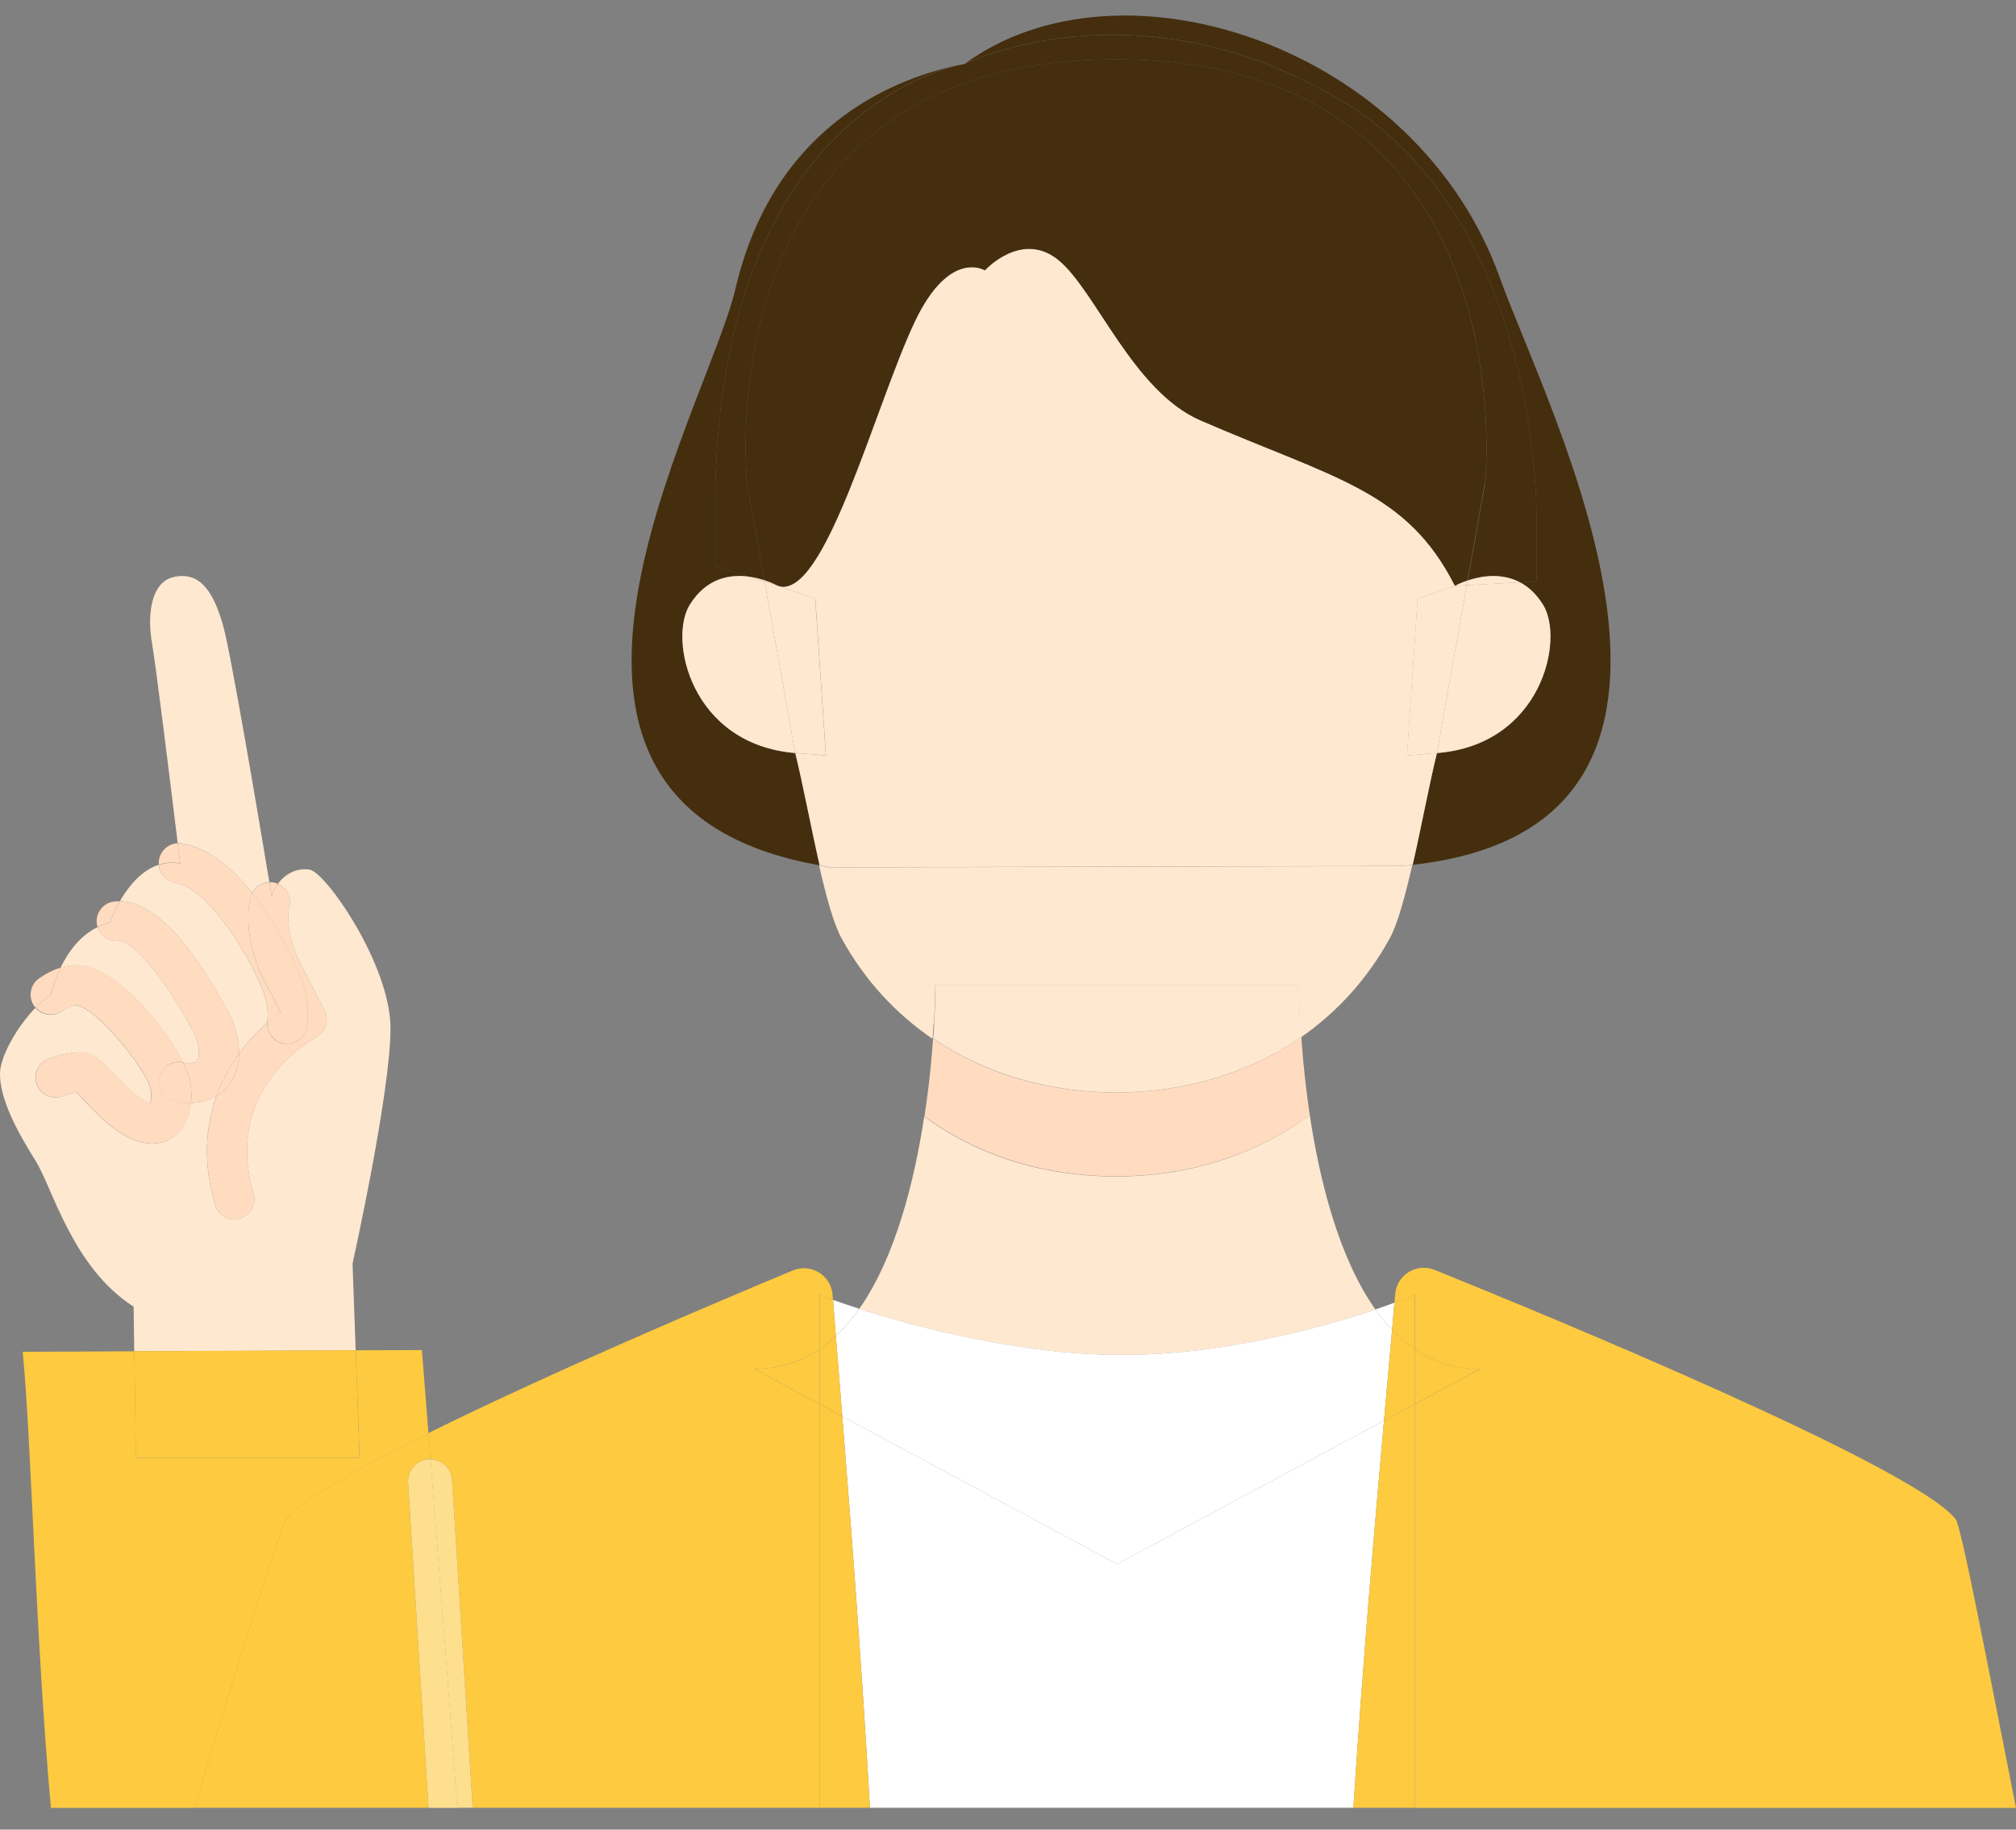
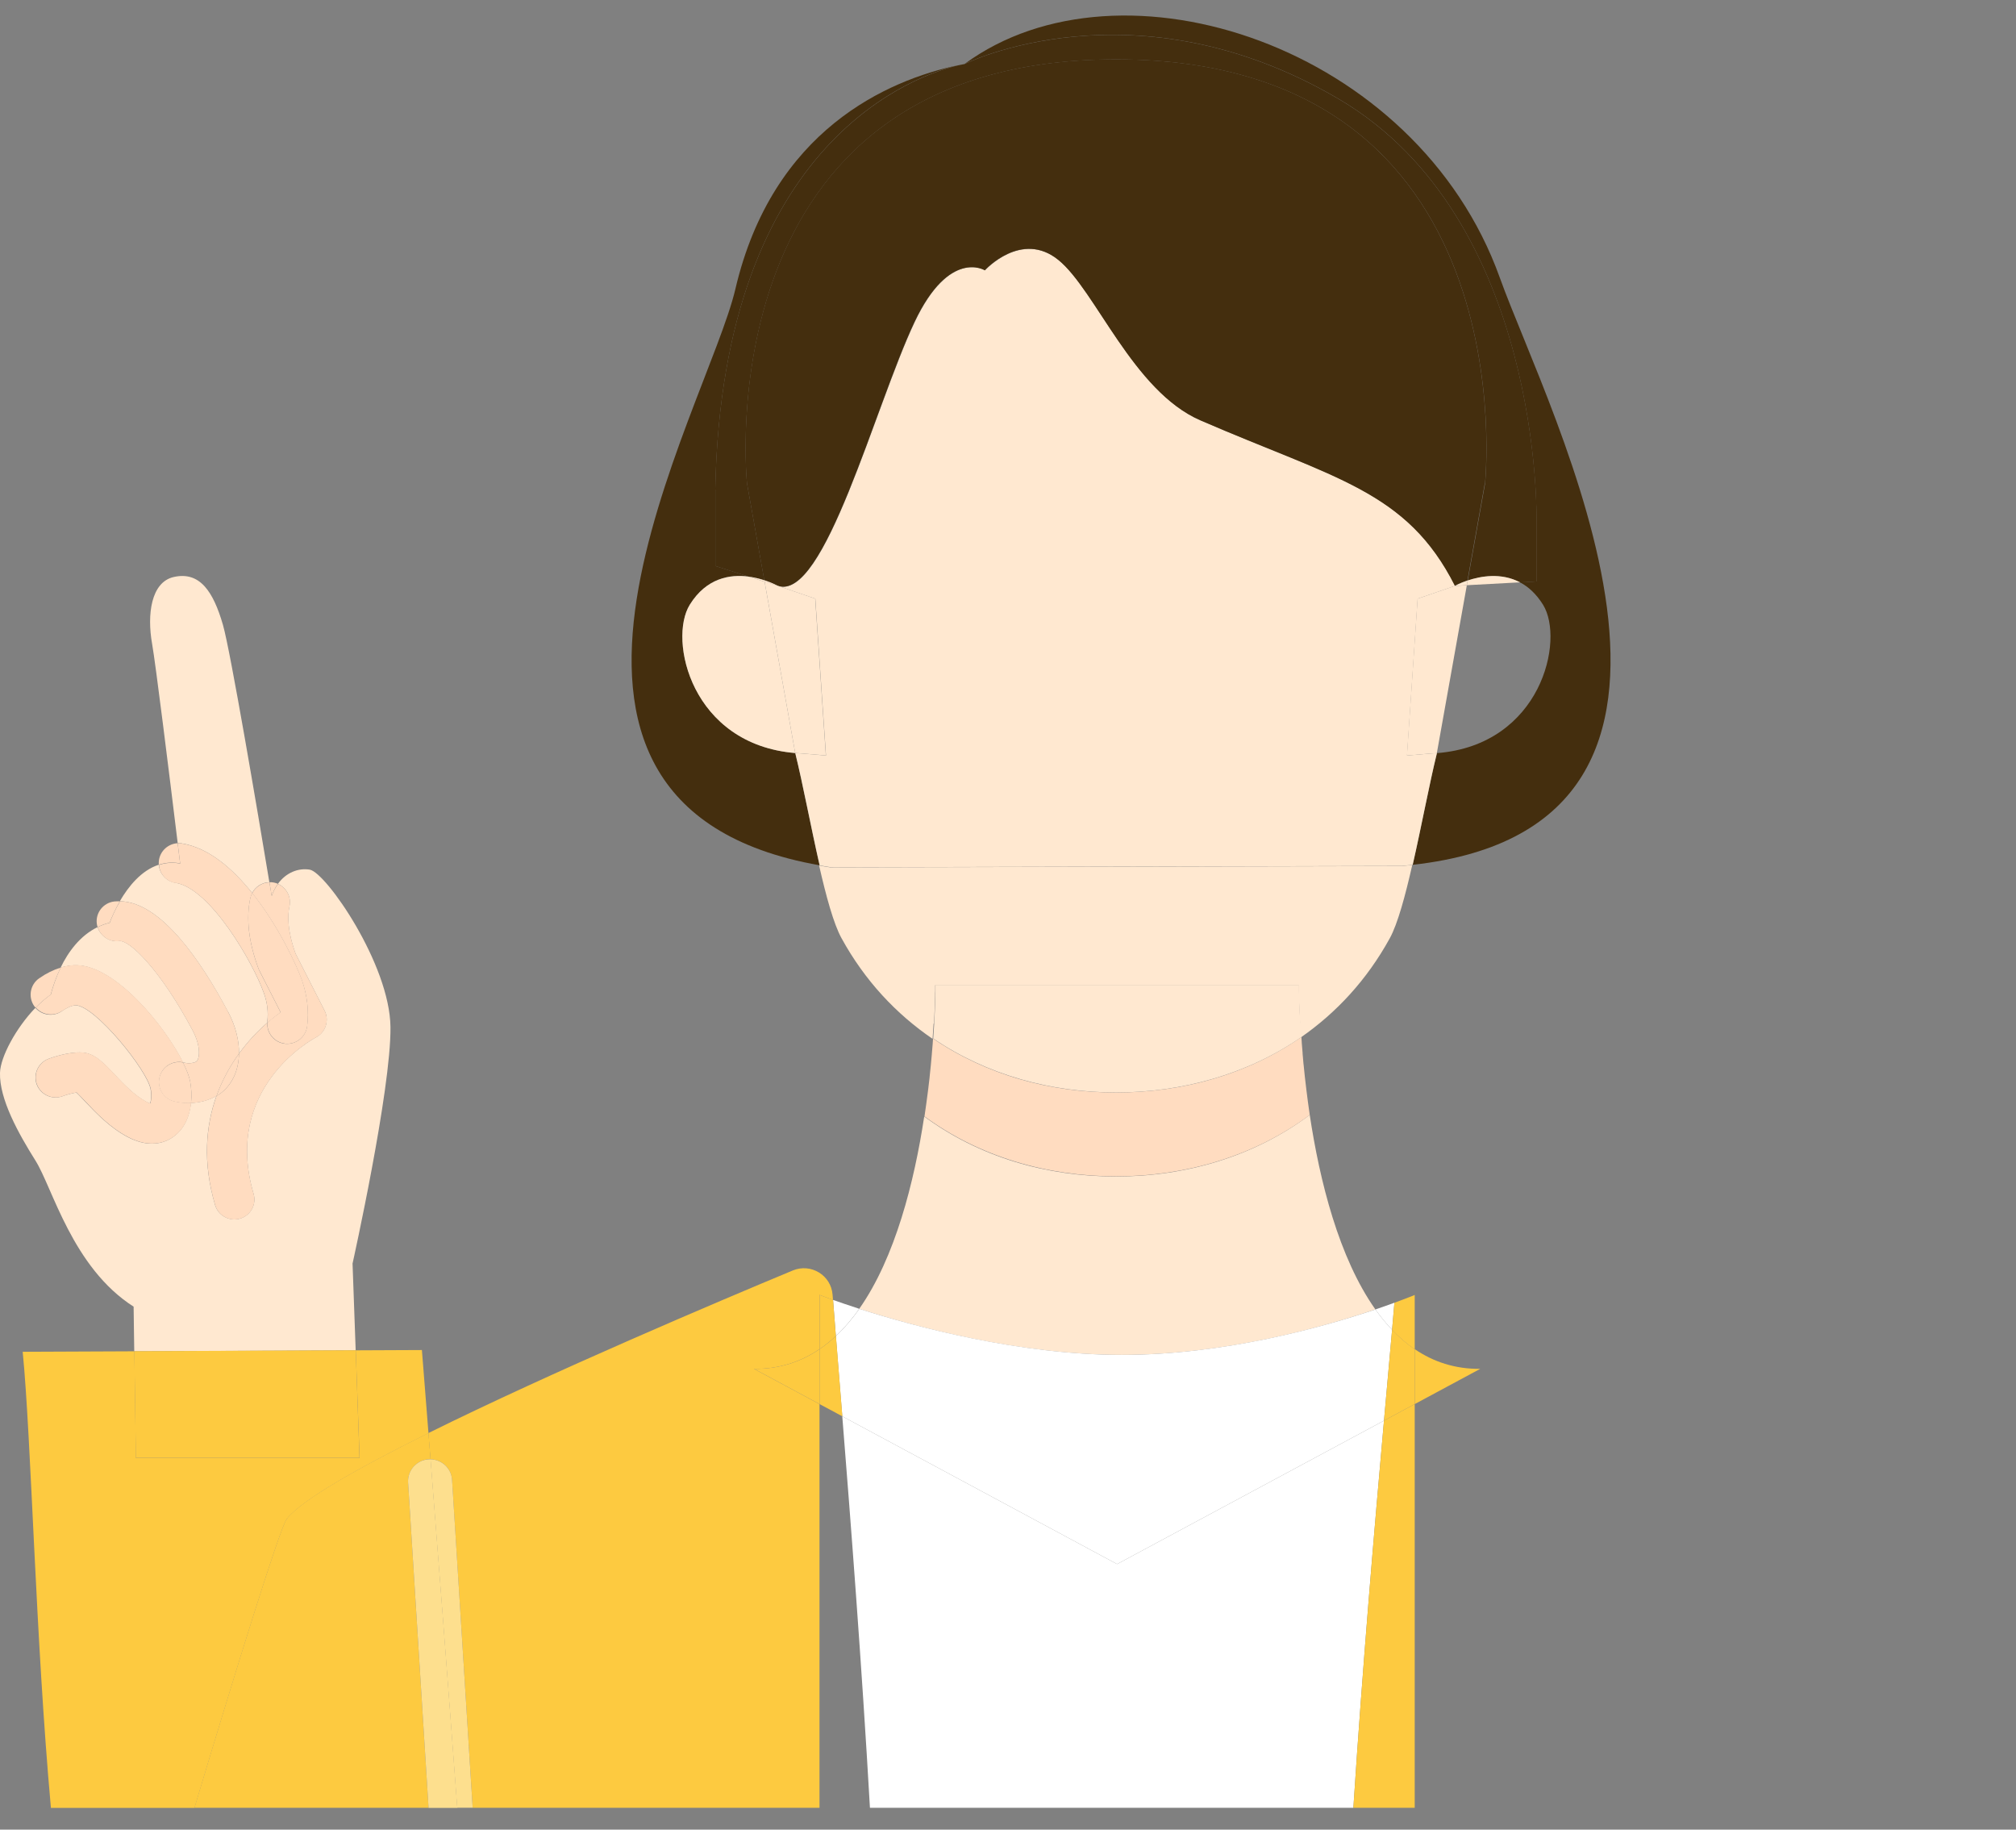
<svg xmlns="http://www.w3.org/2000/svg" width="54" height="49" viewBox="0 0 54 49" fill="none">
  <rect x="0" y="0" width="54" height="49" fill="#808080" stroke="none" />
  <g clip-path="url(#clip0_458_1665)">
    <path d="M34.863 27.895C34.863 27.908 34.863 27.921 34.865 27.936C34.865 27.923 34.865 27.908 34.863 27.895Z" fill="#FFE8D0" />
    <path d="M36.841 35.069C35.86 33.682 35.348 31.622 35.082 29.857C35.082 29.857 35.082 29.857 35.082 29.859C33.591 30.976 31.757 31.509 29.892 31.509C28.028 31.509 26.236 30.991 24.756 29.902C24.49 31.65 23.981 33.678 23.016 35.052C24.488 35.526 27.276 36.286 30.049 36.286C32.822 36.286 35.432 35.544 36.839 35.069H36.841Z" fill="#FFE8D0" />
    <path d="M34.985 29.142C34.985 29.142 34.985 29.16 34.987 29.168C34.987 29.16 34.987 29.151 34.985 29.142Z" fill="#FFE8D0" />
    <path d="M34.947 28.815C34.947 28.828 34.949 28.839 34.951 28.852C34.951 28.839 34.949 28.828 34.947 28.815Z" fill="#FFE8D0" />
    <path d="M34.915 28.483C34.915 28.496 34.917 28.509 34.919 28.522C34.919 28.509 34.917 28.496 34.915 28.483Z" fill="#FFE8D0" />
    <path d="M24.808 29.56C24.808 29.549 24.81 29.538 24.812 29.528C24.812 29.538 24.81 29.549 24.808 29.56Z" fill="#FFE8D0" />
    <path d="M24.892 28.873C24.892 28.873 24.892 28.856 24.894 28.849C24.894 28.858 24.894 28.866 24.892 28.873Z" fill="#FFE8D0" />
    <path d="M36.251 48.416C36.5 44.589 36.822 40.849 37.071 38.047L29.922 41.889L22.561 37.931C22.787 40.755 23.081 44.551 23.302 48.416H36.251Z" fill="white" />
    <path d="M37.35 34.889C37.206 34.943 37.035 35.002 36.841 35.069C36.981 35.266 37.129 35.447 37.288 35.614C37.312 35.353 37.333 35.111 37.35 34.889Z" fill="white" />
    <path d="M23.016 35.052C22.726 34.957 22.49 34.876 22.314 34.814C22.335 35.103 22.361 35.424 22.389 35.781C22.617 35.567 22.825 35.323 23.016 35.052Z" fill="white" />
    <path d="M22.389 35.781C22.439 36.406 22.497 37.129 22.561 37.931L29.922 41.889L37.071 38.047C37.153 37.123 37.228 36.303 37.288 35.614C37.129 35.447 36.981 35.266 36.841 35.069C35.432 35.544 32.794 36.286 30.051 36.286C27.308 36.286 24.49 35.526 23.018 35.052C22.827 35.323 22.619 35.567 22.391 35.781H22.389Z" fill="white" />
    <path d="M12.108 39.632C12.257 42.007 12.463 45.269 12.661 48.416H21.951V37.604L20.196 36.66C20.87 36.667 21.45 36.472 21.951 36.132V34.679C21.951 34.679 22.08 34.731 22.312 34.814C22.308 34.769 22.305 34.72 22.301 34.675C22.262 34.153 21.721 33.824 21.236 34.025C19.272 34.842 14.776 36.744 11.475 38.38C11.492 38.601 11.511 38.836 11.531 39.082C11.836 39.087 12.089 39.324 12.108 39.632Z" fill="#FDCA40" />
    <path d="M20.198 36.66L21.953 37.604V36.132C21.453 36.472 20.873 36.667 20.198 36.66Z" fill="#FDCA40" />
-     <path d="M22.561 37.931L21.951 37.604V48.416H23.302C23.079 44.551 22.787 40.755 22.561 37.931Z" fill="#FDCA40" />
    <path d="M21.953 36.132C22.106 36.027 22.252 35.91 22.389 35.781C22.361 35.424 22.335 35.103 22.314 34.814C22.082 34.731 21.953 34.679 21.953 34.679V36.132Z" fill="#FDCA40" />
    <path d="M22.389 35.781C22.252 35.912 22.106 36.029 21.953 36.132V37.604L22.563 37.931C22.499 37.127 22.441 36.406 22.391 35.781H22.389Z" fill="#FDCA40" />
-     <path d="M37.894 36.134C38.394 36.472 38.974 36.669 39.649 36.663L37.894 37.606V48.419H54C53.246 44.608 52.535 40.879 52.385 40.687C51.296 39.292 41.563 35.278 38.429 34.01C37.947 33.815 37.415 34.14 37.372 34.656C37.365 34.731 37.359 34.812 37.352 34.891C37.7 34.765 37.896 34.681 37.896 34.681V36.134H37.894Z" fill="#FDCA40" />
    <path d="M39.649 36.66C38.974 36.667 38.394 36.472 37.894 36.132V37.604L39.649 36.66Z" fill="#FDCA40" />
    <path d="M37.894 48.416V37.604L37.071 38.047C36.822 40.849 36.5 44.589 36.251 48.416H37.894Z" fill="#FDCA40" />
    <path d="M37.894 36.134V34.681C37.894 34.681 37.698 34.763 37.35 34.891C37.331 35.111 37.31 35.355 37.288 35.616C37.475 35.813 37.677 35.989 37.894 36.136V36.134Z" fill="#FDCA40" />
    <path d="M37.894 36.134C37.677 35.986 37.475 35.811 37.288 35.614C37.228 36.303 37.153 37.125 37.071 38.047L37.894 37.604V36.132V36.134Z" fill="#FDCA40" />
-     <path d="M24.991 27.816C24.988 27.857 24.984 27.893 24.982 27.934C24.984 27.893 24.988 27.855 24.991 27.816Z" fill="#FFDCC0" />
    <path d="M34.951 28.852C34.962 28.948 34.972 29.044 34.985 29.142C34.972 29.044 34.962 28.946 34.951 28.852Z" fill="#FFDCC0" />
    <path d="M24.759 29.902C24.776 29.787 24.793 29.671 24.808 29.56C24.793 29.673 24.776 29.787 24.759 29.902Z" fill="#FFDCC0" />
    <path d="M34.863 27.895C34.861 27.855 34.856 27.816 34.854 27.775C34.856 27.814 34.861 27.855 34.863 27.895Z" fill="#FFDCC0" />
    <path d="M24.956 28.227C24.965 28.128 24.973 28.034 24.98 27.942C24.973 28.034 24.965 28.131 24.956 28.227Z" fill="#FFDCC0" />
    <path d="M24.812 29.528C24.842 29.303 24.87 29.085 24.894 28.875C24.87 29.085 24.844 29.303 24.812 29.528Z" fill="#FFDCC0" />
    <path d="M34.867 27.936C34.874 28.021 34.88 28.109 34.889 28.201C34.88 28.111 34.874 28.021 34.867 27.936Z" fill="#FFDCC0" />
    <path d="M34.917 28.522C34.925 28.618 34.936 28.715 34.947 28.815C34.936 28.717 34.925 28.618 34.917 28.522Z" fill="#FFDCC0" />
    <path d="M35.037 29.536C35.052 29.641 35.067 29.748 35.082 29.857C35.065 29.748 35.05 29.641 35.037 29.536Z" fill="#FFDCC0" />
    <path d="M34.987 29.168C35 29.271 35.013 29.376 35.028 29.483C35.013 29.376 35 29.273 34.987 29.168Z" fill="#FFDCC0" />
    <path d="M35.082 29.859C35.082 29.859 35.082 29.859 35.082 29.857C35.065 29.748 35.05 29.641 35.037 29.536C35.035 29.519 35.033 29.5 35.03 29.483C35.015 29.376 35.002 29.273 34.99 29.168C34.99 29.16 34.99 29.151 34.987 29.142C34.975 29.044 34.964 28.946 34.953 28.852C34.953 28.839 34.951 28.828 34.949 28.815C34.938 28.717 34.927 28.618 34.919 28.522C34.919 28.509 34.917 28.496 34.914 28.483C34.906 28.394 34.897 28.304 34.891 28.218C34.891 28.212 34.891 28.205 34.891 28.199C34.882 28.109 34.876 28.019 34.869 27.934C34.869 27.921 34.869 27.906 34.867 27.893C34.865 27.852 34.861 27.814 34.859 27.773C33.411 28.779 31.666 29.26 29.896 29.26C28.127 29.26 26.43 28.792 24.992 27.814C24.99 27.852 24.986 27.893 24.984 27.932C24.984 27.934 24.984 27.936 24.984 27.94C24.977 28.032 24.969 28.128 24.96 28.225C24.96 28.225 24.96 28.229 24.96 28.231C24.943 28.426 24.924 28.631 24.9 28.847C24.9 28.856 24.9 28.864 24.898 28.871C24.874 29.08 24.849 29.299 24.816 29.523C24.816 29.534 24.814 29.545 24.812 29.555C24.797 29.669 24.78 29.782 24.763 29.898C26.243 30.987 28.058 31.504 29.899 31.504C31.74 31.504 33.598 30.972 35.088 29.855L35.082 29.859Z" fill="#FFDCC0" />
    <path d="M21.3 20.166C18.518 19.936 17.893 17.132 18.477 16.193C18.924 15.474 19.558 15.375 20.056 15.442L19.16 15.157V13.11C19.341 3.656 24.677 1.976 25.678 1.743C23.777 2.145 20.694 3.482 19.698 7.74C18.941 10.97 12.65 21.532 21.953 23.174C21.719 22.149 21.502 20.985 21.304 20.18V20.166H21.3Z" fill="#442E0E" />
    <path d="M35.862 2.652C41.324 5.866 41.155 13.929 41.155 13.929V15.572L40.714 15.596C40.936 15.713 41.148 15.902 41.331 16.195C41.917 17.136 41.288 19.952 38.487 20.17V20.178C38.289 20.981 38.072 22.138 37.84 23.161C47.298 22.114 41.477 11.071 40.173 7.436C37.952 1.238 30.034 -1.368 25.837 1.713C25.837 1.713 30.397 -0.561 35.862 2.652Z" fill="#442E0E" />
    <path d="M25.016 27.412C25.025 27.258 25.031 27.116 25.038 26.992C25.038 26.988 25.038 26.984 25.038 26.98C25.042 26.858 25.046 26.753 25.048 26.665C25.048 26.663 25.048 26.659 25.048 26.656C25.048 26.614 25.048 26.575 25.051 26.543C25.051 26.541 25.051 26.539 25.051 26.537C25.051 26.507 25.051 26.481 25.051 26.46C25.051 26.457 25.051 26.455 25.051 26.453C25.051 26.432 25.051 26.417 25.051 26.404C25.051 26.4 25.051 26.395 25.051 26.393C25.051 26.389 25.051 26.383 25.051 26.383H29.92H34.79C34.79 26.383 34.79 26.389 34.79 26.393C34.79 26.395 34.79 26.4 34.79 26.402C34.79 26.413 34.79 26.43 34.79 26.451C34.79 26.451 34.79 26.455 34.79 26.457C34.79 26.477 34.79 26.502 34.79 26.53C34.79 26.535 34.79 26.539 34.79 26.545C34.79 26.577 34.79 26.611 34.792 26.652C34.792 26.656 34.792 26.663 34.792 26.669C34.792 26.708 34.794 26.748 34.796 26.793C34.796 26.8 34.796 26.806 34.796 26.813C34.796 26.862 34.801 26.915 34.803 26.973C34.803 26.98 34.803 26.988 34.803 26.994C34.807 27.112 34.813 27.245 34.822 27.39C34.822 27.401 34.822 27.414 34.822 27.424C34.828 27.536 34.837 27.656 34.846 27.782C35.791 27.125 36.611 26.248 37.226 25.129C37.438 24.742 37.64 23.997 37.829 23.165C37.733 23.176 37.636 23.186 37.535 23.195L22.245 23.231C22.14 23.216 22.041 23.197 21.94 23.18C22.129 24.006 22.329 24.744 22.542 25.129C23.169 26.271 24.011 27.161 24.98 27.822C24.99 27.683 24.999 27.551 25.006 27.429C25.006 27.424 25.006 27.422 25.006 27.418L25.016 27.412Z" fill="#FFE8D0" />
-     <path d="M34.799 26.665C34.799 26.703 34.801 26.744 34.803 26.789C34.803 26.744 34.801 26.703 34.799 26.665Z" fill="#FFE8D0" />
+     <path d="M34.799 26.665C34.803 26.744 34.801 26.703 34.799 26.665Z" fill="#FFE8D0" />
    <path d="M34.803 26.806C34.803 26.855 34.807 26.909 34.809 26.967C34.807 26.909 34.805 26.855 34.803 26.806Z" fill="#FFE8D0" />
    <path d="M34.854 27.777C34.846 27.653 34.837 27.532 34.831 27.42C34.837 27.532 34.846 27.651 34.854 27.777Z" fill="#FFE8D0" />
    <path d="M25.049 26.654C25.049 26.612 25.049 26.573 25.051 26.541C25.051 26.573 25.051 26.612 25.049 26.654Z" fill="#FFE8D0" />
    <path d="M25.016 27.412C25.025 27.258 25.031 27.116 25.038 26.992C25.034 27.116 25.025 27.258 25.016 27.412Z" fill="#FFE8D0" />
    <path d="M34.796 26.543C34.796 26.575 34.796 26.609 34.798 26.65C34.798 26.609 34.798 26.575 34.796 26.543Z" fill="#FFE8D0" />
    <path d="M34.828 27.386C34.82 27.241 34.813 27.108 34.809 26.99C34.809 26.984 34.809 26.975 34.809 26.969C34.807 26.911 34.805 26.858 34.803 26.808C34.803 26.802 34.803 26.796 34.803 26.789C34.803 26.744 34.801 26.703 34.798 26.665C34.798 26.659 34.798 26.654 34.798 26.648C34.798 26.607 34.798 26.573 34.796 26.541C34.796 26.537 34.796 26.532 34.796 26.526C34.796 26.498 34.796 26.475 34.796 26.453C34.796 26.453 34.796 26.449 34.796 26.447C34.796 26.425 34.796 26.41 34.796 26.398C34.796 26.393 34.796 26.391 34.796 26.389C34.796 26.383 34.796 26.378 34.796 26.378H29.927H25.057C25.057 26.378 25.057 26.383 25.057 26.389C25.057 26.393 25.057 26.393 25.057 26.4C25.057 26.41 25.057 26.428 25.057 26.449C25.057 26.451 25.057 26.453 25.057 26.455C25.057 26.477 25.057 26.502 25.057 26.532C25.057 26.535 25.057 26.537 25.057 26.539C25.057 26.571 25.057 26.609 25.055 26.652C25.055 26.654 25.055 26.659 25.055 26.661C25.053 26.748 25.048 26.853 25.044 26.975C25.044 26.98 25.044 26.984 25.044 26.988C25.04 27.112 25.031 27.253 25.023 27.407C25.023 27.412 25.023 27.414 25.023 27.418C25.016 27.542 25.008 27.673 24.997 27.812C26.434 28.79 28.154 29.258 29.901 29.258C31.647 29.258 33.415 28.777 34.863 27.771C34.854 27.645 34.846 27.527 34.839 27.414C34.839 27.403 34.839 27.39 34.839 27.38L34.828 27.386Z" fill="#FFE8D0" />
    <path d="M37.546 23.191C37.647 23.182 37.741 23.171 37.84 23.161C38.074 22.138 38.289 20.981 38.487 20.178V20.17C38.437 20.174 38.386 20.178 38.332 20.18L37.688 20.234L37.973 16.034L38.977 15.69C37.688 13.14 35.767 12.823 32.159 11.259C30.354 10.476 29.351 7.776 28.359 6.967C27.366 6.159 26.385 7.241 26.385 7.241C26.385 7.241 25.437 6.649 24.503 8.623C23.435 10.878 22.084 16.122 20.836 15.69L21.839 16.034L22.125 20.234L21.481 20.18C21.421 20.178 21.363 20.172 21.305 20.168V20.183C21.504 20.987 21.721 22.151 21.955 23.176C22.056 23.193 22.155 23.212 22.26 23.227L37.55 23.191H37.546Z" fill="#FFE8D0" />
    <path d="M25.676 1.745C25.729 1.734 25.783 1.722 25.836 1.713C25.836 1.713 25.779 1.722 25.676 1.745Z" fill="#442E0E" />
    <path d="M19.161 13.112V15.159L20.056 15.444C20.213 15.465 20.355 15.502 20.473 15.54L20.011 12.954C20.011 12.954 18.804 1.591 29.894 1.591C40.985 1.591 39.778 12.954 39.778 12.954L39.314 15.549C39.657 15.433 40.209 15.33 40.716 15.598L41.157 15.574V13.931C41.157 13.931 41.326 5.868 35.862 2.654C30.397 -0.559 25.837 1.715 25.837 1.715C25.785 1.726 25.732 1.737 25.676 1.747C24.677 1.98 19.339 3.66 19.158 13.114L19.161 13.112Z" fill="#442E0E" />
    <path d="M39.776 12.951C39.776 12.951 40.983 1.589 29.892 1.589C18.802 1.589 20.009 12.951 20.009 12.951L20.471 15.538C20.69 15.608 20.83 15.688 20.83 15.688C22.08 16.12 23.429 10.876 24.496 8.621C25.431 6.649 26.378 7.239 26.378 7.239C26.378 7.239 27.36 6.154 28.352 6.965C29.345 7.774 30.348 10.476 32.152 11.257C35.761 12.821 37.681 13.14 38.97 15.688C38.97 15.688 39.101 15.615 39.307 15.544L39.771 12.949L39.776 12.951Z" fill="#442E0E" />
    <path d="M4.872 22.589C5.583 22.701 6.229 23.259 6.754 23.916C6.844 23.743 7.02 23.631 7.215 23.627C6.908 21.779 6.174 17.436 5.972 16.736C5.714 15.844 5.353 15.292 4.649 15.454C4.049 15.594 3.933 16.451 4.075 17.247C4.167 17.767 4.524 20.645 4.76 22.583C4.797 22.583 4.835 22.583 4.874 22.587L4.872 22.589Z" fill="#FFE8D0" />
    <path d="M6.109 27.097C6.311 27.478 6.408 27.867 6.401 28.218C6.635 27.895 6.897 27.617 7.16 27.39C7.16 27.375 7.16 27.363 7.16 27.348C7.19 27.121 7.16 26.849 7.069 26.601C6.781 25.781 5.628 23.788 4.704 23.644C4.453 23.606 4.273 23.398 4.253 23.159C3.783 23.31 3.437 23.745 3.209 24.136C4.305 24.151 5.381 25.73 6.105 27.095L6.109 27.097Z" fill="#FFE8D0" />
    <path d="M4.902 28.456C4.902 28.456 4.906 28.456 4.911 28.456C5.082 28.494 5.216 28.462 5.256 28.43C5.347 28.366 5.392 28.032 5.16 27.596C4.303 25.98 3.467 25.165 3.194 25.202C2.932 25.234 2.692 25.073 2.614 24.829C2.14 25.061 1.826 25.495 1.624 25.914C1.777 25.869 1.927 25.846 2.075 25.852C3.106 25.891 4.406 27.463 4.902 28.456Z" fill="#FFE8D0" />
    <path d="M9.445 33.832C9.445 33.832 10.478 29.189 10.459 27.506C10.44 25.822 8.73 23.366 8.298 23.291C7.995 23.24 7.664 23.366 7.443 23.672C7.673 23.773 7.808 24.023 7.752 24.277C7.701 24.509 7.69 24.915 7.918 25.544L8.693 27.065C8.826 27.326 8.723 27.645 8.463 27.782C8.362 27.835 5.959 29.142 6.792 31.973C6.876 32.255 6.713 32.553 6.427 32.636C6.378 32.651 6.326 32.657 6.277 32.657C6.045 32.657 5.83 32.506 5.761 32.272C5.426 31.136 5.508 30.159 5.798 29.348C5.602 29.463 5.366 29.53 5.115 29.538C5.078 29.885 4.945 30.225 4.648 30.441C4.532 30.527 4.337 30.629 4.066 30.629C3.886 30.629 3.671 30.582 3.424 30.454C2.939 30.199 2.558 29.795 2.281 29.502C2.206 29.423 2.112 29.32 2.045 29.26C1.933 29.277 1.772 29.322 1.676 29.358C1.398 29.461 1.089 29.322 0.984 29.046C0.881 28.77 1.02 28.462 1.297 28.357C1.383 28.325 1.834 28.165 2.2 28.188C2.533 28.21 2.767 28.458 3.063 28.772C3.302 29.025 3.598 29.339 3.922 29.51C3.965 29.532 3.995 29.545 4.019 29.553C4.045 29.483 4.064 29.339 4.032 29.166C3.942 28.665 2.554 26.943 2.028 26.924C1.987 26.924 1.867 26.935 1.658 27.08C1.431 27.238 1.126 27.196 0.947 26.992C0.428 27.532 0.011 28.306 3.93721e-05 28.732C-0.019 29.438 0.496 30.36 0.949 31.081C1.405 31.802 1.938 33.948 3.579 34.994L3.596 36.19L9.527 36.164L9.443 33.832H9.445Z" fill="#FFE8D0" />
    <path d="M7.677 40.685C8.072 40.178 9.578 39.324 11.477 38.383C11.367 37.005 11.301 36.156 11.301 36.156L9.529 36.164L9.632 39.048H3.641L3.6 36.19L0.608 36.203C0.842 38.594 0.949 43.834 1.364 48.419H5.209C6.352 44.608 7.503 40.911 7.679 40.687L7.677 40.685Z" fill="#FDCA40" />
    <path d="M7.677 40.685C7.501 40.909 6.35 44.606 5.207 48.416H11.479C11.281 45.293 11.08 42.06 10.931 39.705C10.912 39.38 11.159 39.102 11.483 39.08C11.501 39.08 11.516 39.08 11.533 39.08C11.514 38.834 11.494 38.599 11.477 38.378C9.578 39.32 8.072 40.173 7.677 40.68V40.685Z" fill="#FDCA40" />
    <path d="M9.63 39.046L9.529 36.162L3.598 36.188L3.639 39.046H9.63Z" fill="#FDCA40" />
    <path d="M3.211 24.138C3.16 24.138 3.108 24.138 3.059 24.143C2.765 24.179 2.556 24.446 2.593 24.739C2.597 24.772 2.606 24.802 2.614 24.829C2.715 24.78 2.82 24.739 2.936 24.712C2.988 24.579 3.08 24.365 3.211 24.136V24.138Z" fill="#FFDCC0" />
    <path d="M3.194 25.204C3.467 25.167 4.303 25.983 5.16 27.598C5.392 28.034 5.347 28.368 5.256 28.432C5.213 28.462 5.082 28.496 4.911 28.458C4.908 28.458 4.906 28.458 4.902 28.458C5.003 28.659 5.072 28.839 5.095 28.974C5.128 29.149 5.138 29.346 5.117 29.54C5.368 29.532 5.604 29.465 5.8 29.35C5.952 28.926 6.163 28.548 6.401 28.218C6.408 27.867 6.311 27.478 6.109 27.097C5.385 25.734 4.309 24.153 3.214 24.138C3.08 24.367 2.988 24.581 2.939 24.714C2.823 24.742 2.717 24.782 2.616 24.831C2.692 25.075 2.932 25.238 3.196 25.204H3.194Z" fill="#FFDCC0" />
    <path d="M4.79 23.118C4.801 23.118 4.814 23.124 4.825 23.126C4.803 22.957 4.782 22.776 4.758 22.583C4.511 22.596 4.298 22.78 4.258 23.034C4.251 23.077 4.251 23.118 4.253 23.159C4.416 23.105 4.595 23.086 4.788 23.116L4.79 23.118Z" fill="#FFDCC0" />
    <path d="M4.707 23.646C5.63 23.79 6.784 25.784 7.072 26.603C7.16 26.849 7.192 27.123 7.162 27.35C7.162 27.365 7.162 27.377 7.162 27.392C7.282 27.29 7.4 27.196 7.516 27.112L6.949 26C6.94 25.98 6.932 25.963 6.923 25.942C6.659 25.23 6.586 24.592 6.706 24.049C6.717 24.001 6.734 23.959 6.756 23.918C6.232 23.261 5.585 22.701 4.874 22.592C4.835 22.585 4.797 22.585 4.76 22.587C4.784 22.778 4.805 22.959 4.827 23.131C4.816 23.129 4.803 23.124 4.792 23.122C4.599 23.092 4.421 23.111 4.258 23.165C4.277 23.407 4.457 23.612 4.709 23.651L4.707 23.646Z" fill="#FFDCC0" />
    <path d="M7.444 23.67C7.412 23.657 7.38 23.644 7.346 23.638C7.303 23.629 7.26 23.625 7.218 23.627C7.241 23.764 7.26 23.886 7.277 23.993C7.32 23.869 7.378 23.762 7.444 23.67Z" fill="#FFDCC0" />
    <path d="M6.753 23.916C7.462 24.802 7.95 25.867 8.085 26.248C8.229 26.654 8.279 27.095 8.225 27.491C8.188 27.76 7.958 27.955 7.692 27.955C7.668 27.955 7.645 27.955 7.621 27.951C7.342 27.915 7.144 27.668 7.159 27.392C6.897 27.619 6.635 27.895 6.401 28.22C6.393 28.674 6.216 29.066 5.877 29.305C5.853 29.322 5.825 29.335 5.8 29.35C5.51 30.159 5.428 31.139 5.763 32.275C5.832 32.508 6.047 32.66 6.279 32.66C6.328 32.66 6.38 32.653 6.429 32.638C6.715 32.555 6.876 32.258 6.794 31.975C5.961 29.145 8.364 27.835 8.465 27.784C8.725 27.649 8.828 27.328 8.695 27.067L7.92 25.546C7.692 24.917 7.703 24.511 7.754 24.28C7.81 24.025 7.675 23.775 7.445 23.674C7.378 23.766 7.32 23.873 7.278 23.997C7.26 23.89 7.239 23.766 7.217 23.631C7.022 23.636 6.844 23.747 6.756 23.92L6.753 23.916Z" fill="#FFDCC0" />
    <path d="M6.401 28.218C6.163 28.548 5.952 28.924 5.8 29.35C5.826 29.335 5.854 29.322 5.877 29.305C6.214 29.066 6.393 28.674 6.401 28.22V28.218Z" fill="#FFDCC0" />
    <path d="M7.624 27.949C7.647 27.953 7.671 27.953 7.694 27.953C7.959 27.953 8.191 27.758 8.227 27.489C8.281 27.095 8.229 26.654 8.088 26.246C7.952 25.865 7.465 24.802 6.756 23.914C6.734 23.954 6.717 23.997 6.706 24.044C6.586 24.588 6.659 25.225 6.923 25.938C6.93 25.957 6.938 25.976 6.949 25.995L7.516 27.108C7.4 27.191 7.28 27.283 7.162 27.388C7.147 27.664 7.344 27.91 7.624 27.947V27.949Z" fill="#FFDCC0" />
    <path d="M1.358 26.639C1.409 26.445 1.495 26.184 1.624 25.914C1.435 25.972 1.242 26.066 1.048 26.201C0.806 26.37 0.748 26.704 0.917 26.945C0.928 26.96 0.941 26.973 0.954 26.988C1.083 26.855 1.218 26.736 1.358 26.639Z" fill="#FFDCC0" />
    <path d="M1.665 27.078C1.873 26.933 1.994 26.924 2.034 26.922C2.558 26.941 3.946 28.663 4.038 29.164C4.071 29.337 4.049 29.48 4.026 29.551C4.002 29.545 3.972 29.532 3.929 29.508C3.602 29.337 3.306 29.023 3.07 28.77C2.773 28.456 2.539 28.208 2.206 28.186C1.841 28.165 1.39 28.323 1.304 28.355C1.027 28.458 0.885 28.768 0.99 29.044C1.093 29.32 1.405 29.461 1.682 29.356C1.779 29.32 1.938 29.275 2.052 29.258C2.116 29.318 2.213 29.421 2.288 29.5C2.565 29.795 2.945 30.199 3.431 30.452C3.675 30.58 3.89 30.627 4.073 30.627C4.343 30.627 4.539 30.525 4.655 30.439C4.951 30.223 5.085 29.881 5.121 29.536C5.102 29.536 5.082 29.54 5.063 29.54C4.936 29.54 4.807 29.525 4.679 29.498C4.389 29.433 4.208 29.147 4.273 28.858C4.337 28.571 4.618 28.392 4.906 28.451C4.412 27.461 3.111 25.886 2.079 25.848C1.931 25.841 1.781 25.865 1.628 25.91C1.497 26.179 1.414 26.44 1.362 26.635C1.225 26.731 1.089 26.851 0.958 26.984C1.136 27.187 1.441 27.23 1.669 27.072L1.665 27.078Z" fill="#FFDCC0" />
    <path d="M5.095 28.971C5.069 28.837 5.003 28.657 4.902 28.456C4.614 28.396 4.333 28.576 4.268 28.862C4.204 29.151 4.384 29.436 4.674 29.502C4.803 29.53 4.932 29.545 5.059 29.545C5.078 29.545 5.097 29.54 5.117 29.54C5.136 29.346 5.127 29.149 5.095 28.974V28.971Z" fill="#FFDCC0" />
    <path d="M12.661 48.416C12.463 45.269 12.257 42.007 12.109 39.632C12.089 39.324 11.836 39.089 11.531 39.082C11.718 41.457 11.99 44.964 12.246 48.414H12.659L12.661 48.416Z" fill="#FDDF8E" />
    <path d="M11.533 39.082C11.516 39.082 11.501 39.08 11.483 39.082C11.157 39.102 10.91 39.382 10.931 39.707C11.08 42.062 11.282 45.295 11.479 48.419H12.25C11.993 44.966 11.722 41.459 11.535 39.087L11.533 39.082Z" fill="#FDDF8E" />
-     <path d="M41.331 16.195C41.15 15.904 40.938 15.713 40.714 15.596L39.29 15.673L38.487 20.168C41.286 19.949 41.915 17.136 41.331 16.193V16.195Z" fill="#FFE8D0" />
    <path d="M38.974 15.69L37.971 16.034L37.685 20.234L38.33 20.18C38.384 20.178 38.435 20.174 38.487 20.17L39.29 15.675L38.974 15.692V15.69Z" fill="#FFE8D0" />
    <path d="M40.714 15.596C40.209 15.328 39.655 15.431 39.312 15.546L39.29 15.673L40.714 15.596Z" fill="#FFE8D0" />
    <path d="M39.312 15.546C39.105 15.615 38.974 15.69 38.974 15.69L39.29 15.673L39.312 15.546Z" fill="#FFE8D0" />
    <path d="M20.056 15.444C19.558 15.377 18.924 15.476 18.477 16.195C17.893 17.134 18.518 19.937 21.3 20.168L20.48 15.579L20.056 15.444Z" fill="#FFE8D0" />
    <path d="M21.3 20.166C21.358 20.17 21.416 20.176 21.476 20.178L22.121 20.232L21.835 16.032L20.832 15.688L20.48 15.576L21.3 20.166Z" fill="#FFE8D0" />
    <path d="M20.473 15.54C20.355 15.502 20.211 15.465 20.056 15.444L20.48 15.579L20.473 15.54Z" fill="#FFE8D0" />
    <path d="M20.48 15.579L20.832 15.69C20.832 15.69 20.692 15.611 20.473 15.54L20.48 15.579Z" fill="#FFE8D0" />
  </g>
  <defs>
    <clipPath id="clip0_458_1665">
      <rect width="54" height="48" fill="white" transform="translate(0 0.417)" />
    </clipPath>
  </defs>
</svg>